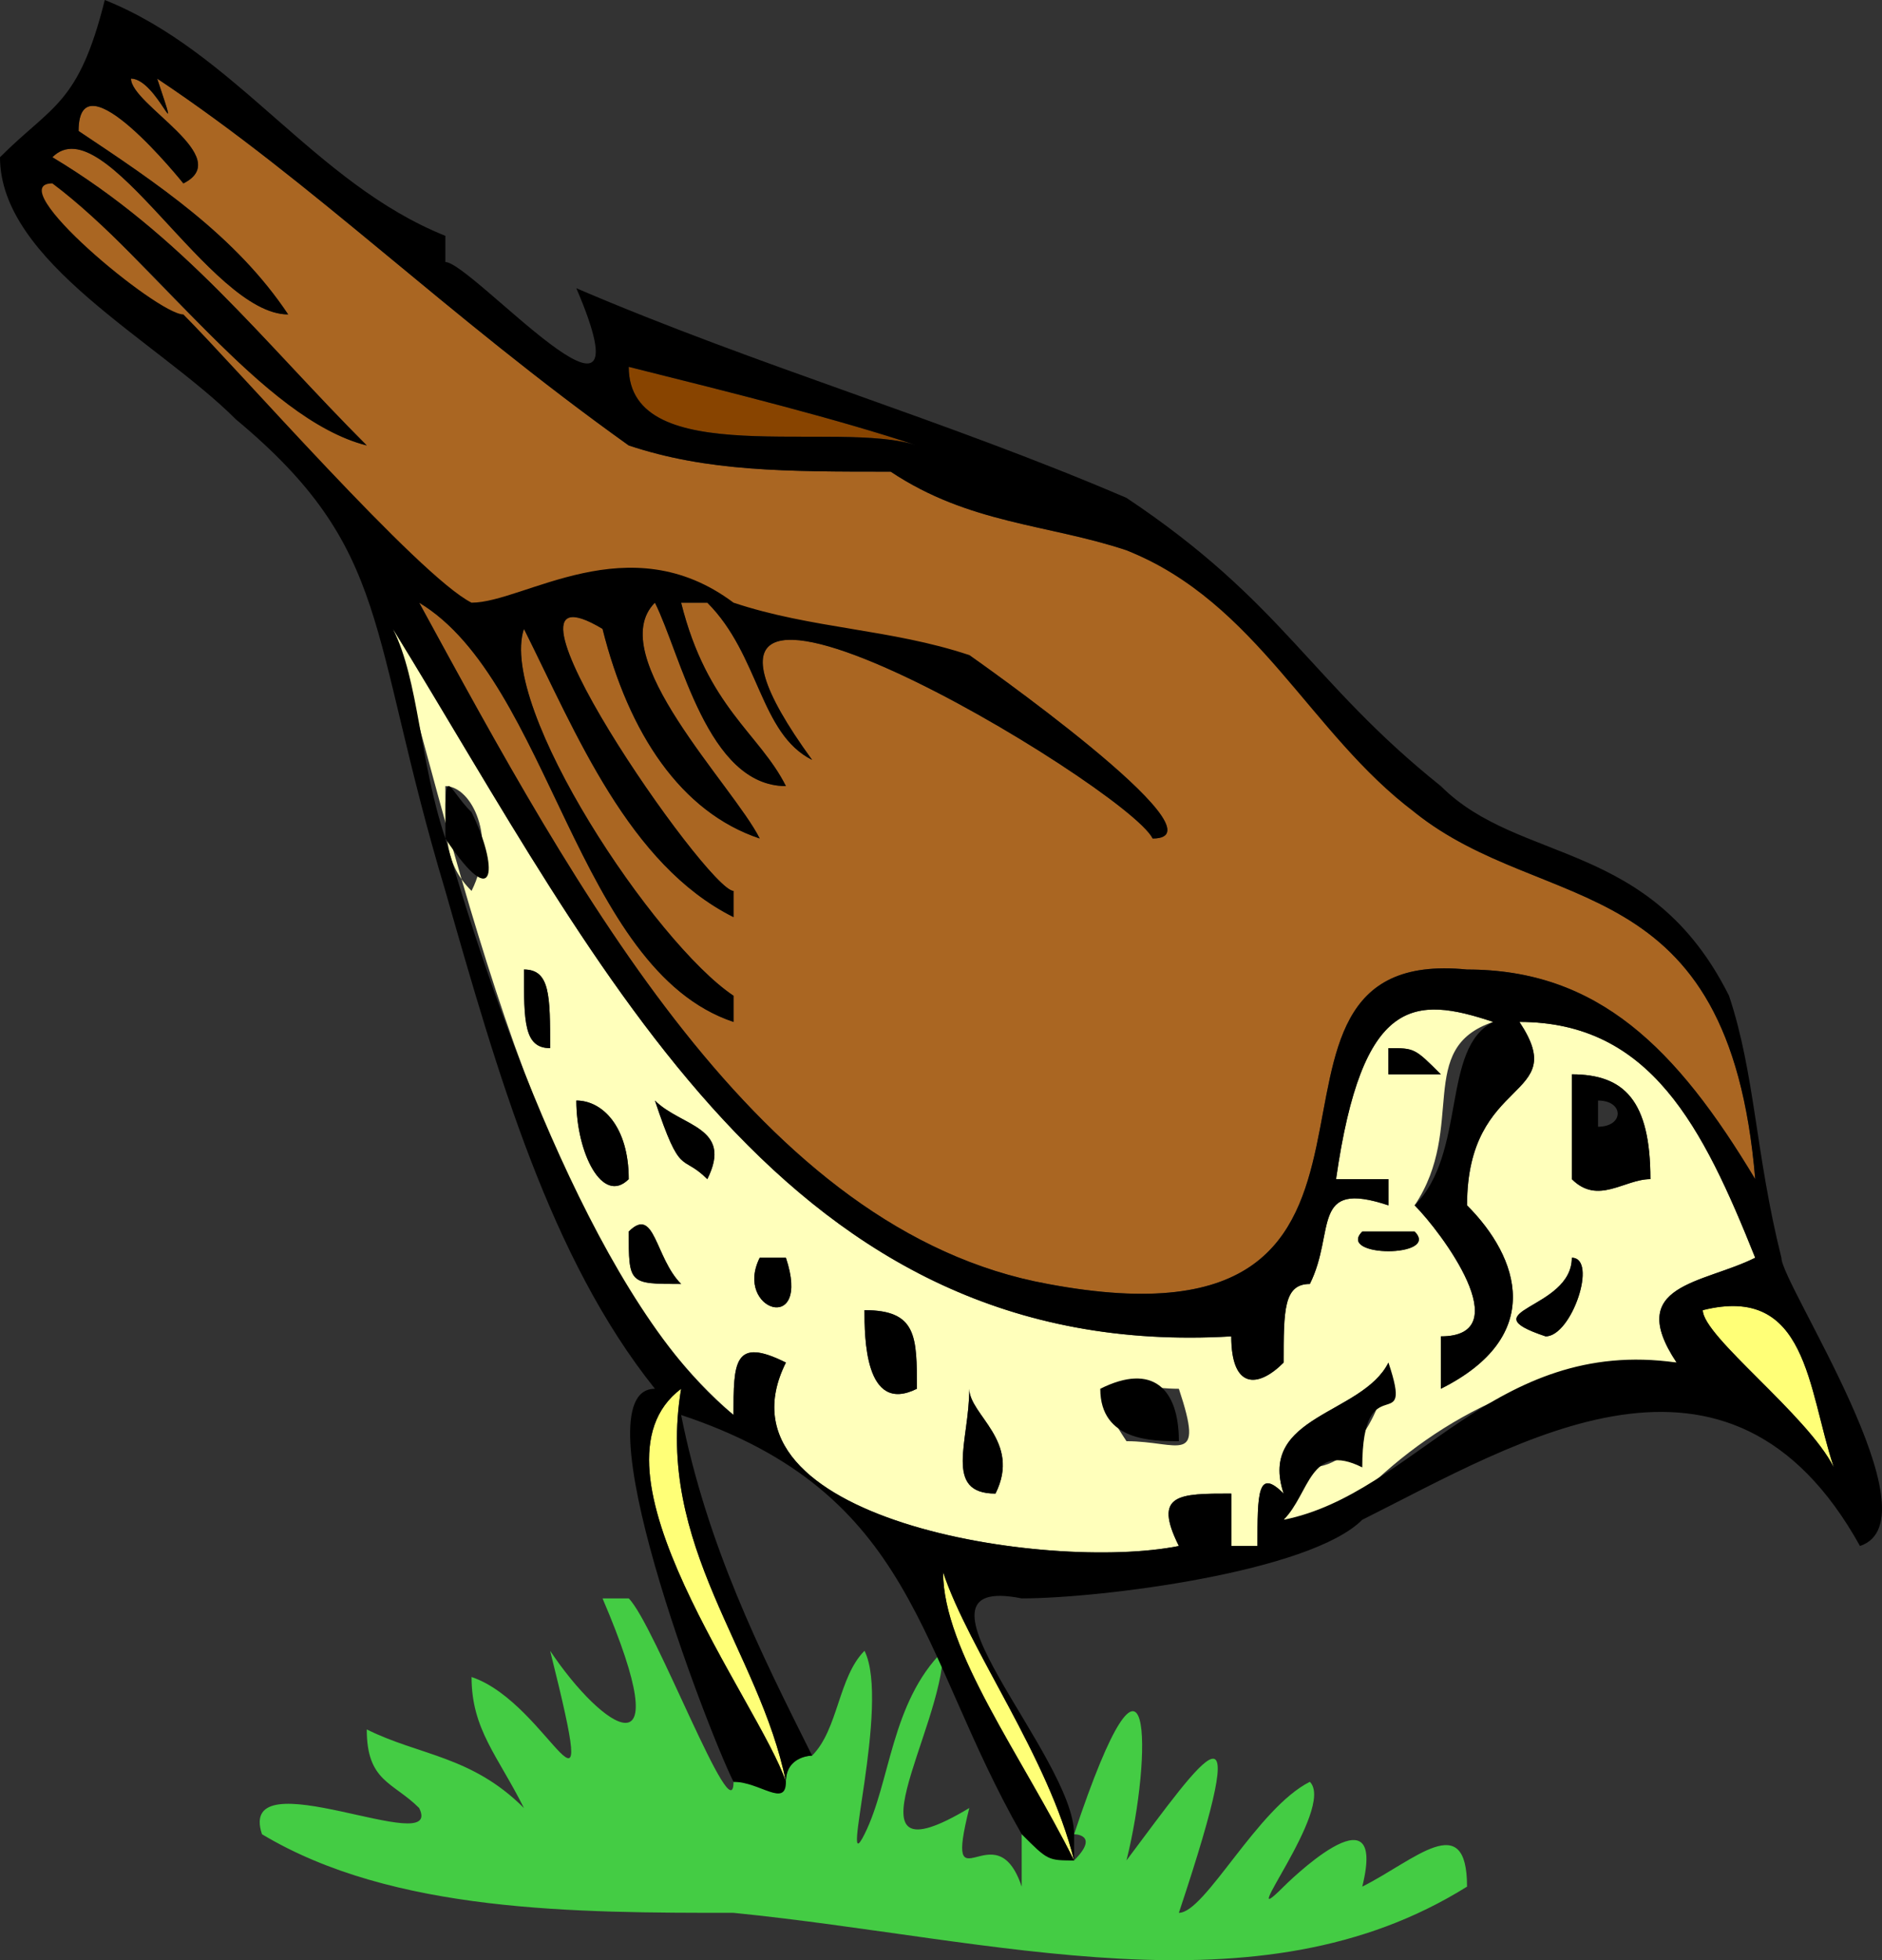
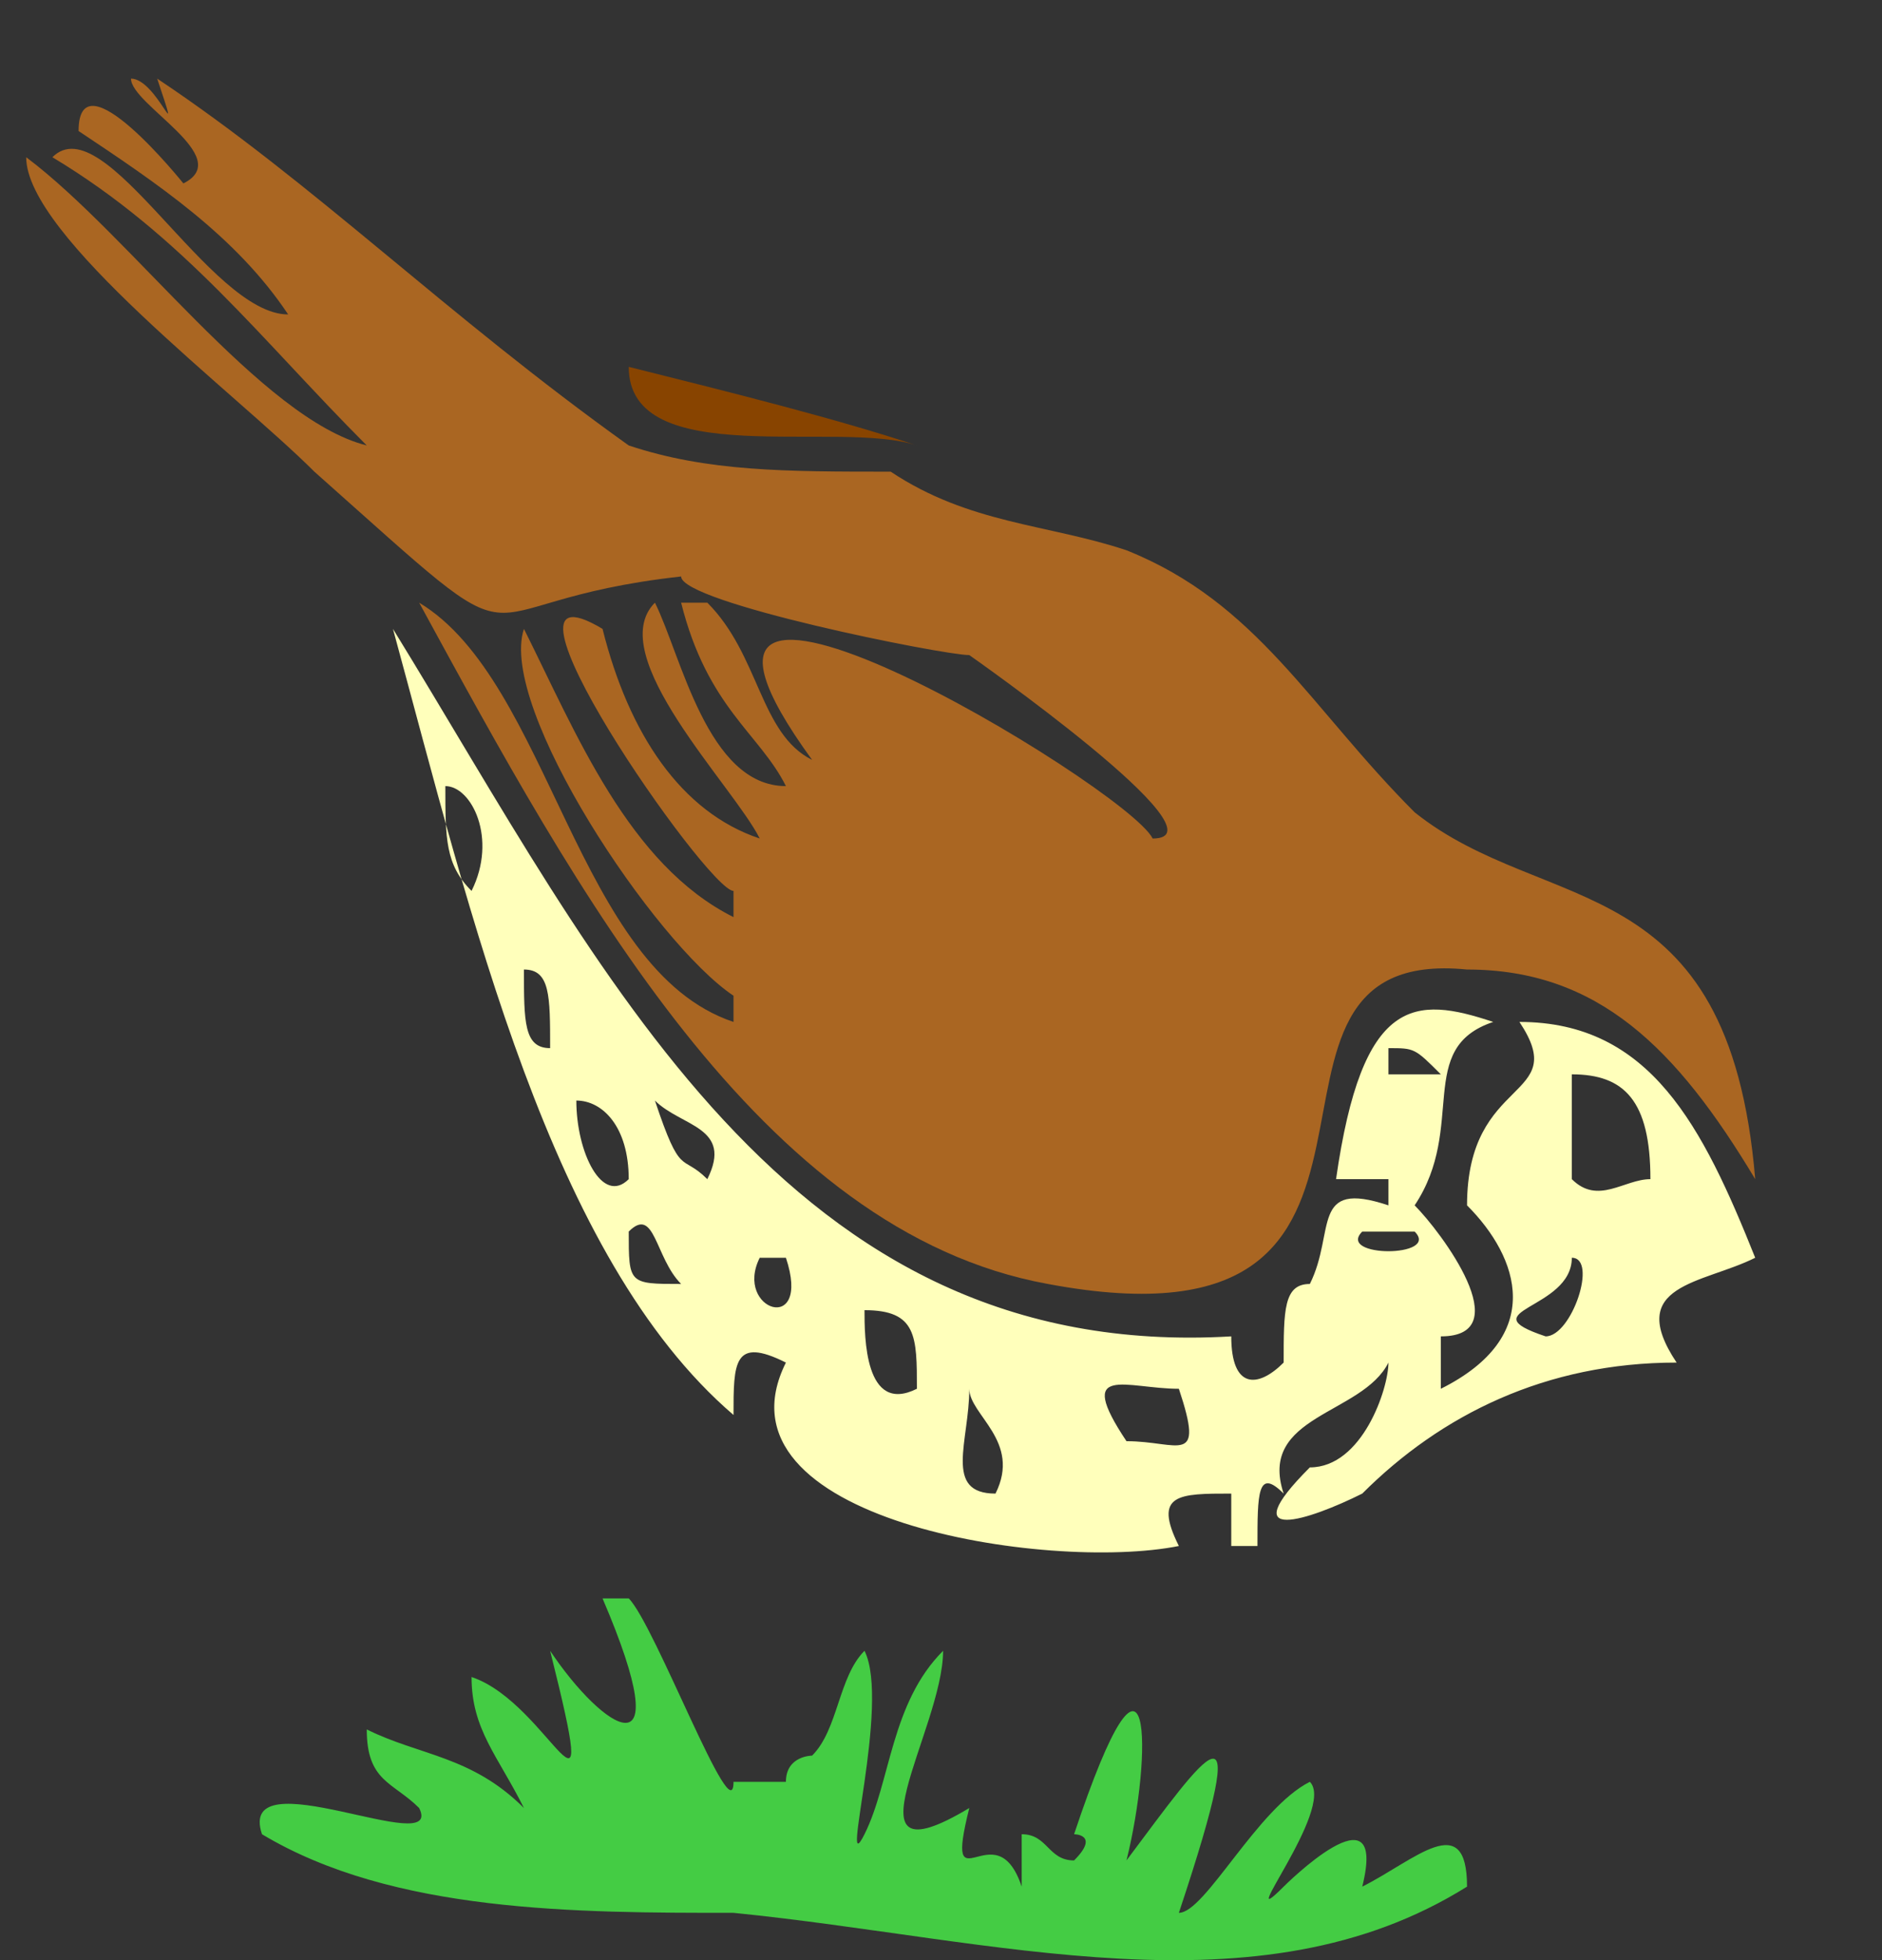
<svg xmlns="http://www.w3.org/2000/svg" width="71.84" height="74.808" version="1.2">
  <rect width="100%" height="100%" fill="#333333" stroke="none" />
  <g fill="none" fill-rule="evenodd" stroke-linecap="square" stroke-linejoin="bevel" font-family="'Sans Serif'" font-size="12.5" font-weight="400">
    <path d="M15 24c3 11 6 24 13 30 0-2 0-3 2-2-3 6 10 8 15 7-1-2 0-2 2-2v2h1c0-2 0-3 1-2-1-3 3-3 4-5 0 1-1 4-3 4-3 3 0 2 2 1 3-3 7-5 12-5-2-3 1-3 3-4-2-5-4-9-9-9 2 3-2 2-2 7 2 2 3 5-1 7v-2c3 0 0-4-1-5 2-3 0-6 3-7-3-1-5-1-6 6h2v1c-3-1-2 1-3 3-1 0-1 1-1 3-1 1-2 1-2-1-17 1-24-14-32-27m2 6c1 0 2 2 1 4-1-1-1-2-1-4m3 7c1 0 1 1 1 3-1 0-1-1-1-3m33 3c1 0 1 0 2 1h-2v-1m7 1c2 0 3 1 3 4-1 0-2 1-3 0v-4m-35 1c1 1 3 1 2 3-1-1-1 0-2-3m-3 0c1 0 2 1 2 3-1 1-2-1-2-3m30 5h2c1 1-3 1-2 0m-28 0c1-1 1 1 2 2-2 0-2 0-2-2m36 1c1 0 0 3-1 3-3-1 1-1 1-3m-31 0h1c1 3-2 2-1 0m4 2c2 0 2 1 2 3-2 1-2-2-2-3m12 3c1 3 0 2-2 2-2-3 0-2 2-2m-8 0c0 1 2 2 1 4-2 0-1-2-1-4" fill="#ffb" />
-     <path d="M65 50c0 1 4 4 5 6-1-3-1-7-5-6M30 68c-1-5-5-9-4-15-4 3 3 12 4 15m11 3c-1-4-4-8-5-11 0 3 3 7 5 11" fill="#ff7" />
    <path d="M41 70s1 0 0 1c-1 0-1-1-2-1v2c-1-3-3 1-2-3-5 3-1-3-1-6-2 2-2 5-3 7s1-5 0-7c-1 1-1 3-2 4 0 0-1 0-1 1h-2c0 2-3-6-4-7h-1c3 7 0 5-2 2 2 8 0 2-3 1 0 2 1 3 2 5-2-2-4-2-6-3 0 2 1 2 2 3 1 2-7-2-6 1 5 3 12 3 18 3 10 1 20 4 28-1 0-3-2-1-4 0 1-4-3 0-3 0-2 2 2-3 1-4-2 1-4 5-5 5 3-9 1-6-2-2 1-4 1-10-2-1" fill="#4c4" />
    <path d="M6 3c1 3 0 0-1 0 0 1 4 3 2 4 0 0-4-5-4-2 3 2 6 4 8 7-3 0-7-8-9-6 5 3 8 7 12 11-4-1-9-8-13-11 0 3 8 9 11 12 9 8 5 5 14 4 0 1 10 3 11 3 0 0 10 7 7 7-1-2-21-14-13-3-2-1-2-4-4-6h-1c1 4 3 5 4 7-3 0-4-5-5-7-2 2 3 7 4 9-3-1-5-4-6-8-5-3 4 10 5 10v1c-4-2-6-7-8-11-1 3 5 12 8 14v1c-6-2-7-13-12-16 6 11 13 24 24 26 16 3 6-13 16-12 5 0 8 3 11 8-1-12-8-10-13-14-4-4-6-8-11-10-3-1-6-1-9-3-4 0-7 0-10-1C17 12 12 7 6 3" fill="#a62" />
    <path d="M24 14c0 4 8 2 11 3-3-1-7-2-11-3" fill="#840" />
-     <path d="M28 68c1 0 2 1 2 0-1-3-8-12-4-15-1 6 3 10 4 15 0-1 1-1 1-1-2-4-4-8-5-13 9 3 9 9 13 16 1 1 1 1 2 1-2-4-5-8-5-11 1 3 4 7 5 11v-1c0-3-7-10-2-9 3 0 11-1 13-3 6-3 14-8 19 1 3-1-3-10-3-11-1-4-1-7-2-10-3-6-8-5-11-8-5-4-6-7-12-11-7-3-14-5-21-8 3 7-4-1-5-1V9C12 7 9 2 4 0 3 4 2 4 0 6c0 4 6 7 9 10 6 5 5 8 8 18 2 7 4 14 8 19-3 0 2 13 3 15M6 3c6 4 11 9 18 14 3 1 6 1 10 1 3 2 6 2 9 3 5 2 7 7 11 10 5 4 12 2 13 14-3-5-6-8-11-8-10-1 0 15-16 12-11-2-18-15-24-26 5 3 6 14 12 16v-1c-3-2-9-11-8-14 2 4 4 9 8 11v-1c-1 0-10-13-5-10 1 4 3 7 6 8-1-2-6-7-4-9 1 2 2 7 5 7-1-2-3-3-4-7h1c2 2 2 5 4 6-8-11 12 1 13 3 3 0-7-7-7-7-3-1-6-1-9-2-4-3-8 0-10 0-2-1-9-9-11-11-1 0-7-5-5-5 4 3 8 9 12 10-4-4-7-8-12-11 2-2 6 6 9 6-2-3-5-5-8-7 0-3 4 2 4 2 2-1-2-3-2-4 1 0 2 3 1 0m18 11c4 1 8 2 11 3-3-1-11 1-11-3m-1 0v1-1m-8 10v-1 1m0 0c8 13 15 28 32 27 0 2 1 2 2 1 0-2 0-3 1-3 1-2 0-4 3-3v-1h-2c1-7 3-7 6-6-2 1-1 5-3 7 1 1 4 5 1 5v2c4-2 3-5 1-7 0-5 4-4 2-7 5 0 7 4 9 9-2 1-5 1-3 4-7-1-10 5-15 6 1-1 1-3 3-2 0-4 2-1 1-4-1 2-5 2-4 5-1-1-1 0-1 2h-1v-2c-2 0-3 0-2 2-5 1-18-1-15-7-2-1-2 0-2 2-5-4-9-15-11-22 2 3 2 1 1-1-1-1-1-2-1 1-1-3-1-6-2-8m50 26c4-1 4 3 5 6-1-2-5-5-5-6" fill="#000" />
-     <path d="M20 37c0 2 0 3 1 3 0-2 0-3-1-3m33 3v1h2c-1-1-1-1-2-1m-28 2c1 3 1 2 2 3 1-2-1-2-2-3m-3 0c0 2 1 4 2 3 0-2-1-3-2-3m38-1v4c1 1 2 0 3 0 0-3-1-4-3-4m1 1c1 0 1 1 0 1v-1m-9 5c-1 1 3 1 2 0h-2m-28 0c0 2 0 2 2 2-1-1-1-3-2-2m5 1c-1 2 2 3 1 0h-1m31 0c0 2-4 2-1 3 1 0 2-3 1-3m-27 2c0 1 0 4 2 3 0-2 0-3-2-3m9 3c0 2 2 2 3 2 0-2-1-3-3-2m-5 0c0 2-1 4 1 4 1-2-1-3-1-4" fill="#000" />
  </g>
</svg>